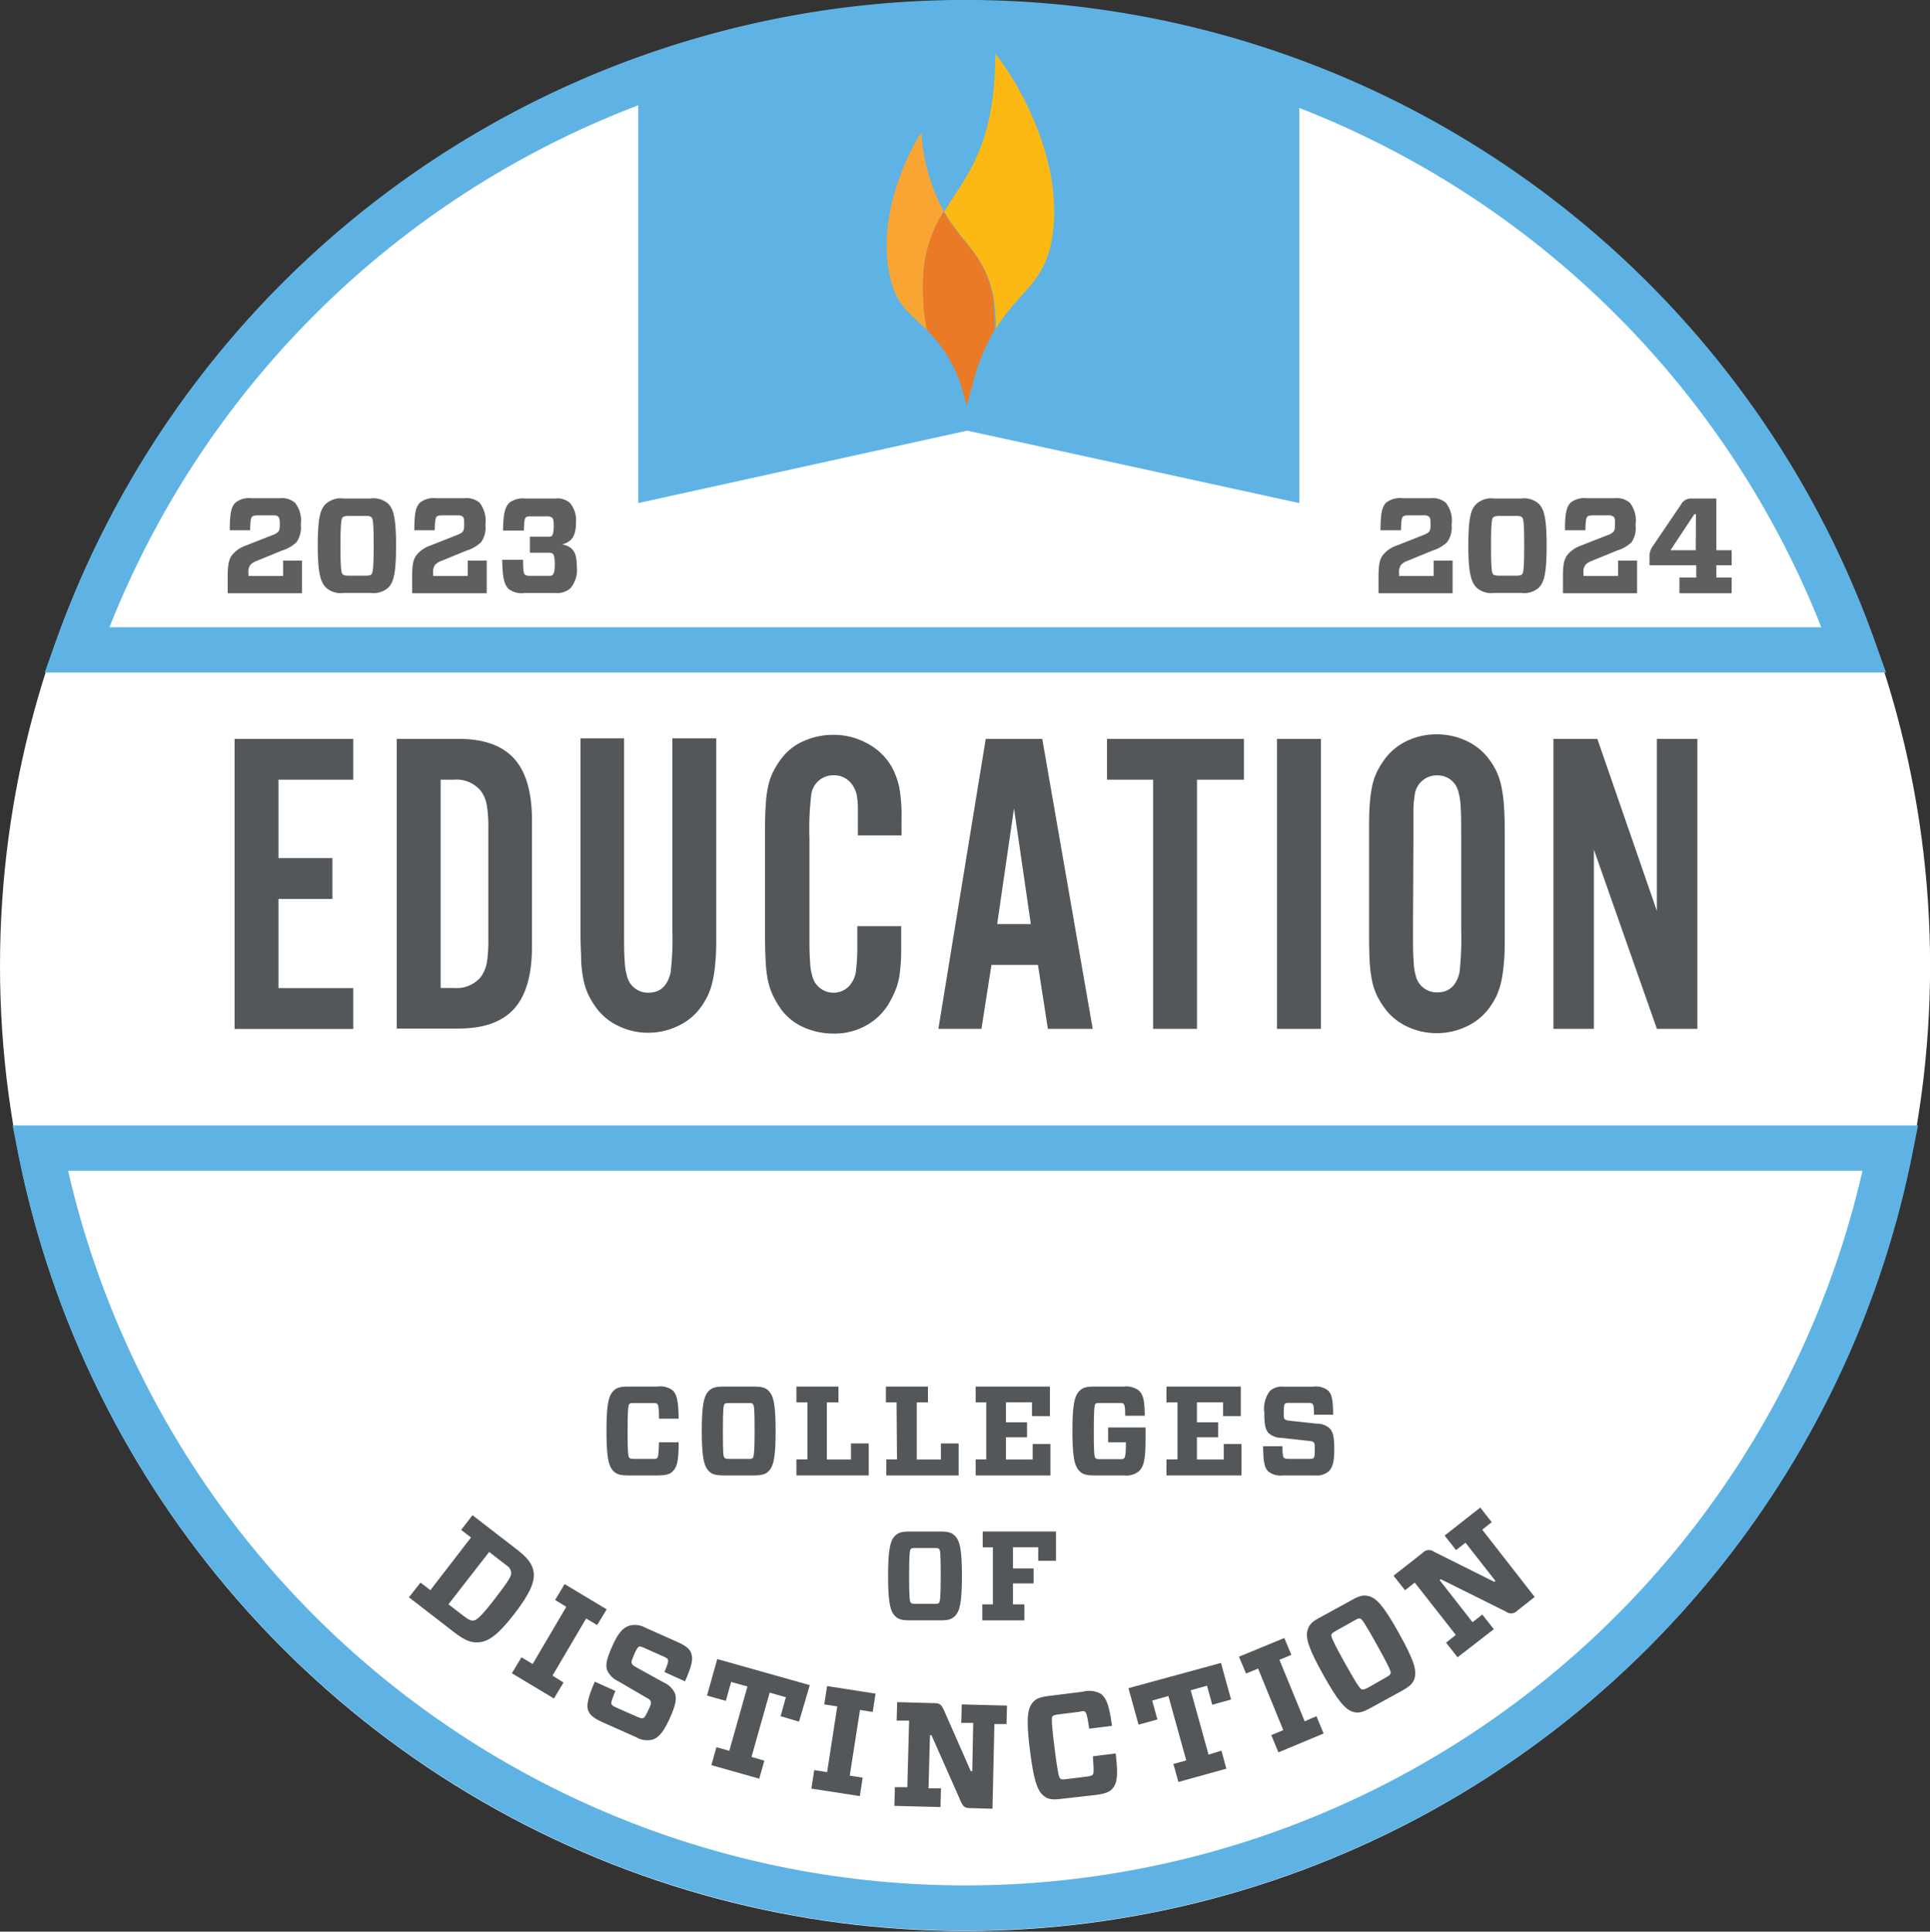
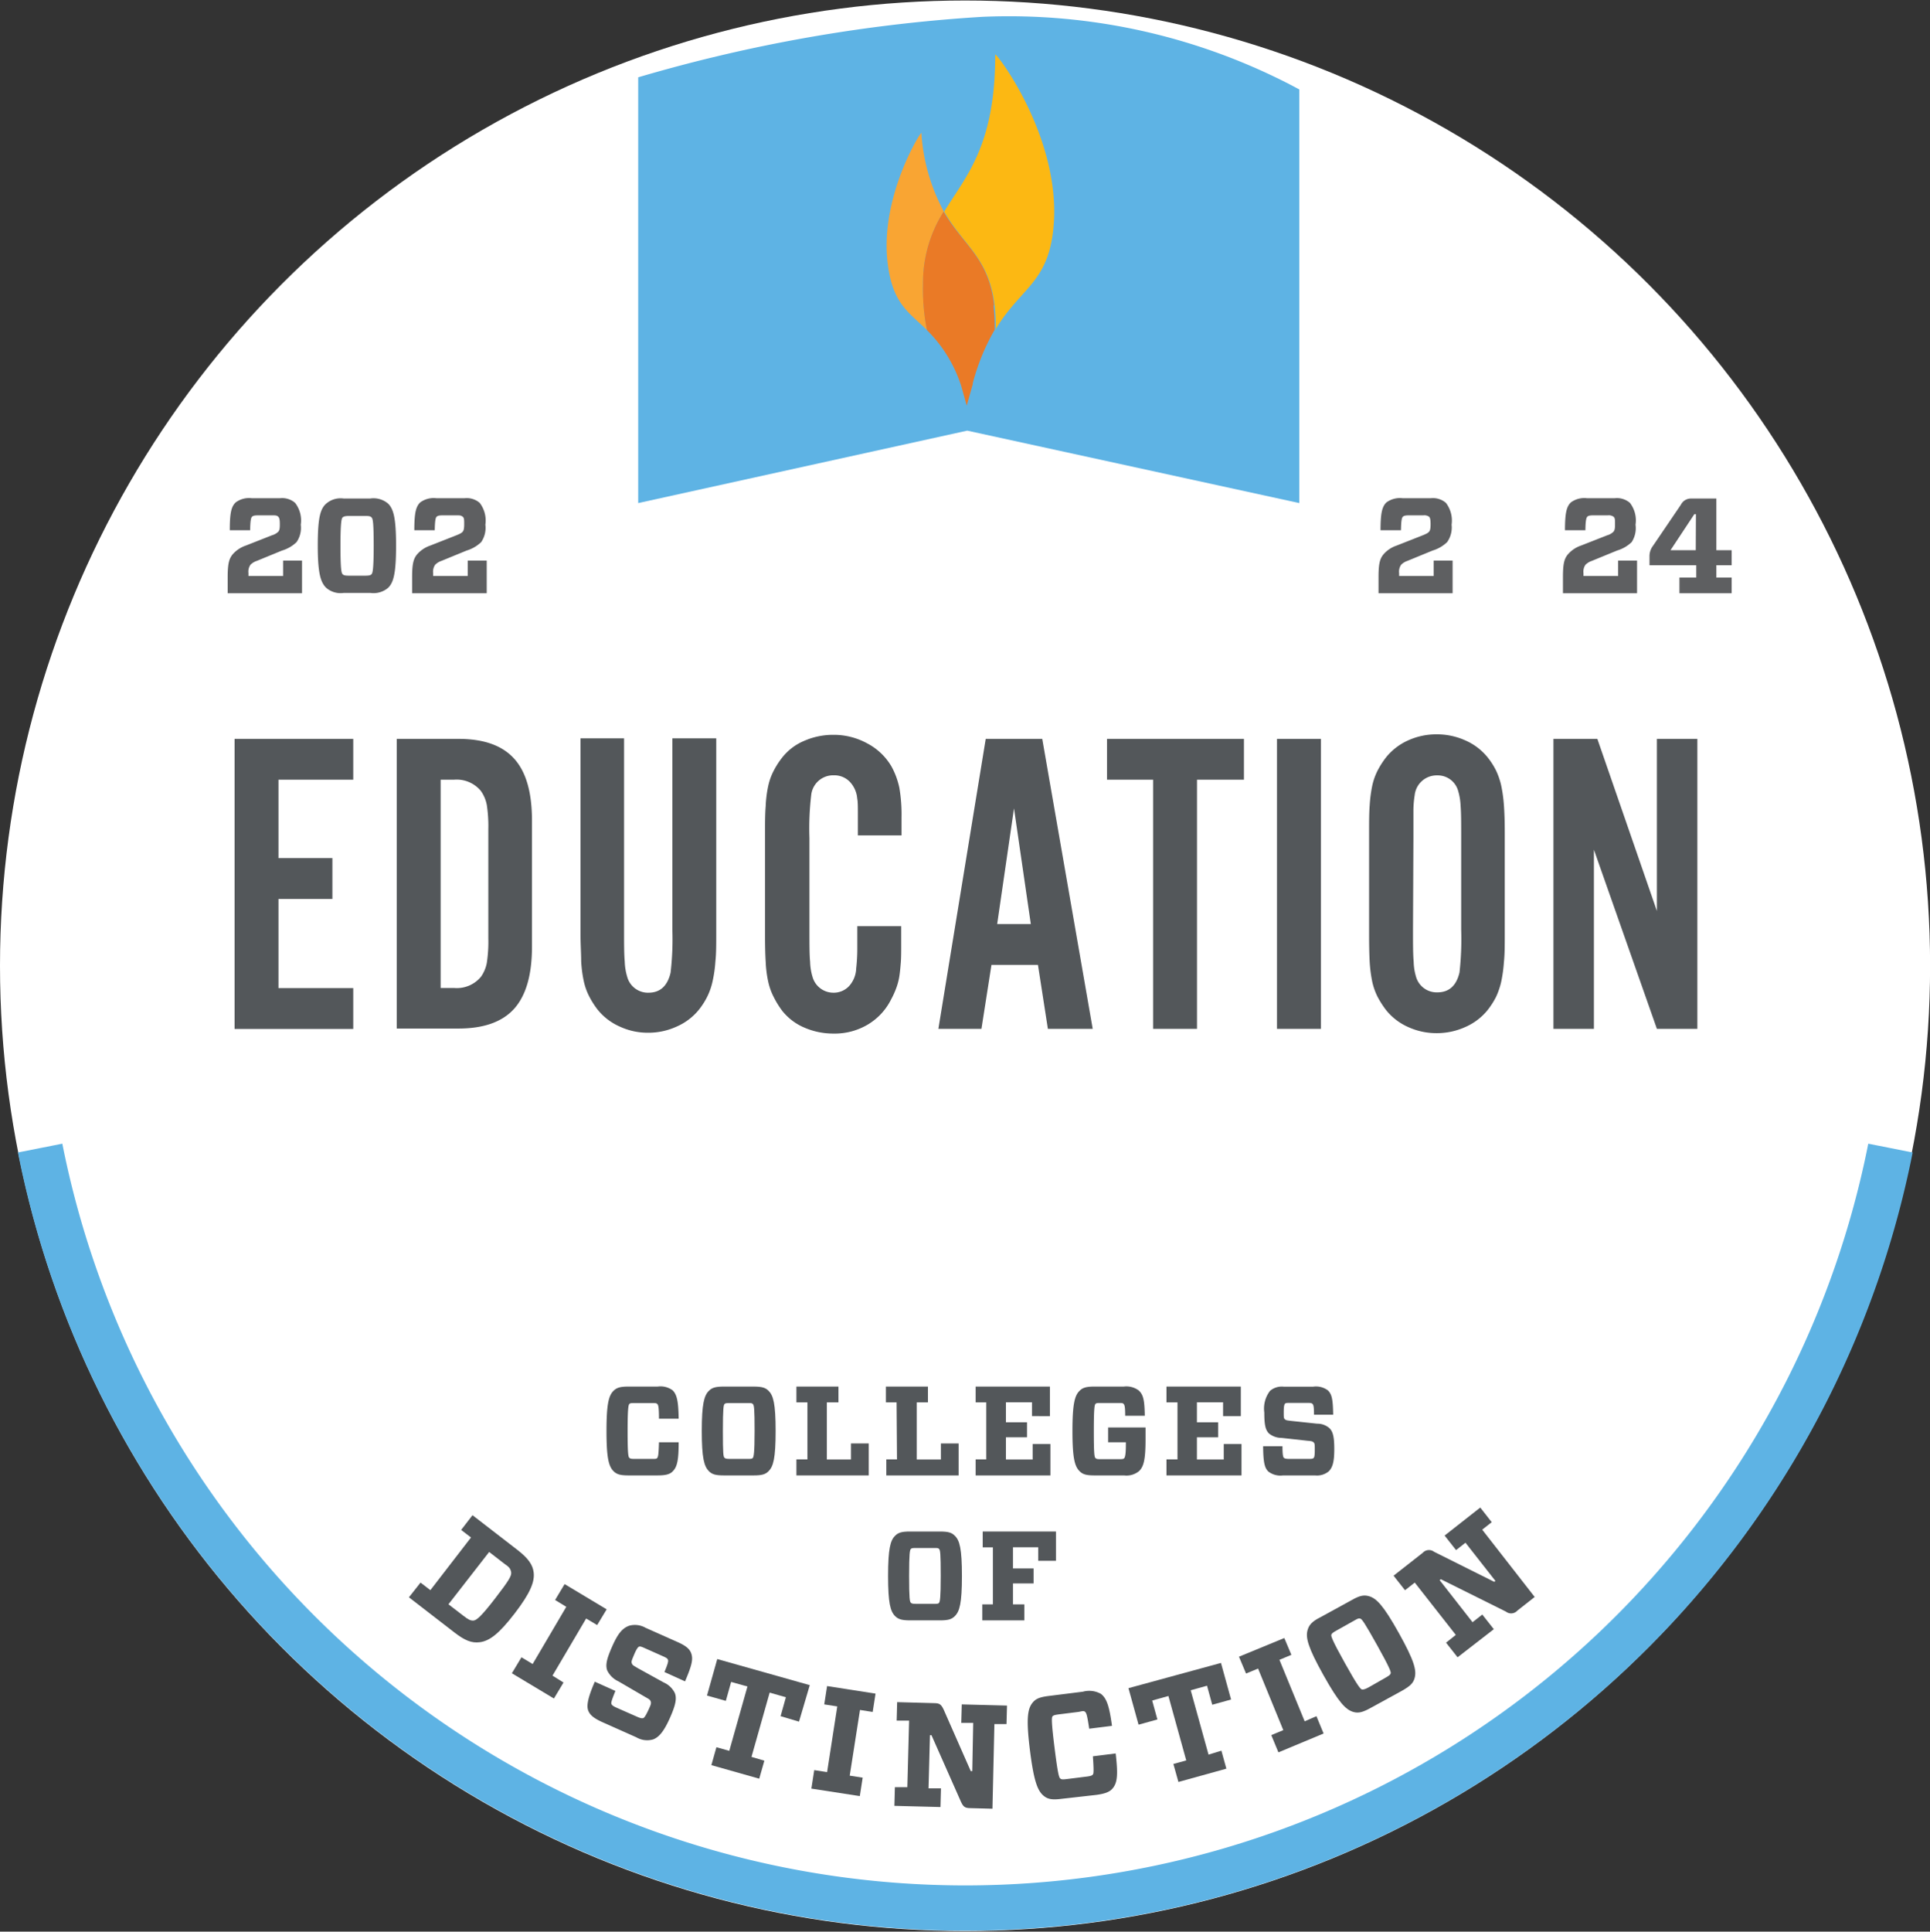
<svg xmlns="http://www.w3.org/2000/svg" viewBox="0 0 229.47 229.61">
  <rect x="0" y="0" width="229.47" height="229.61" fill="#333333" stroke="none" />
  <defs>
    <style>.cls-1{fill:#fff;}.cls-2{fill:#5eb3e4;}.cls-3{fill:none;stroke:#5eb3e4;stroke-miterlimit:10;stroke-width:5.38px;}.cls-4{fill:#fcb813;}.cls-5{fill:#f9a533;}.cls-6{fill:#ea7a26;}.cls-7{fill:#53575a;}.cls-8{fill:#5e5f61;}</style>
  </defs>
  <title>2023-2024-Education-CoD</title>
  <g id="Layer_2" data-name="Layer 2">
    <g id="Layer_1-2" data-name="Layer 1">
      <circle class="cls-1" cx="114.74" cy="114.8" r="114.74" />
      <path class="cls-2" d="M75.88,9.19V59.8L115,51.19l39.48,8.61V10.63A72.87,72.87,0,0,0,116.8,2,184.41,184.41,0,0,0,75.88,9.19Z" />
-       <path class="cls-3" d="M220.43,77.25A112.13,112.13,0,0,0,20.73,53.76,112.85,112.85,0,0,0,9.13,77.25Z" />
-       <path class="cls-3" d="M4.77,136.47a112.14,112.14,0,0,0,220,0Z" />
+       <path class="cls-3" d="M4.77,136.47a112.14,112.14,0,0,0,220,0" />
      <path class="cls-4" d="M118.33,39.21c3.15-5.29,6.68-5.58,7-13.35.34-10.27-7-19.74-7-19.37,0,10.94-3.55,14.5-6.07,18.67,2.35,4.07,5.34,5.5,6,11.14a23.57,23.57,0,0,1,.14,2.91" />
      <path class="cls-5" d="M112.23,25.16a22.58,22.58,0,0,1-2.68-9.35c0-.29-5,7.61-4,15.55.61,4.79,2.5,5.74,4.67,7.88a25.8,25.8,0,0,1-.47-5.55,15.78,15.78,0,0,1,2.45-8.53" />
      <path class="cls-6" d="M118.19,36.3c-.62-5.64-3.61-7.07-6-11.14a15.78,15.78,0,0,0-2.45,8.53,25.11,25.11,0,0,0,.47,5.55,16.37,16.37,0,0,1,4.07,6.62l.66,2.35.61-2.16.11-.38a.91.91,0,0,1,0-.12,25.5,25.5,0,0,1,2.6-6.34,23.49,23.49,0,0,0-.14-2.91" />
      <path class="cls-7" d="M74.72,175.38c-1,0-1.4-.14-1.77-.5-.57-.57-.84-1.55-.84-4.78s.27-4.22.84-4.78c.37-.36.77-.5,1.77-.5h3.47a2.43,2.43,0,0,1,1.79.45c.53.53.68,1.38.71,3.37H78.35c0-1.3-.07-1.62-.19-1.74s-.23-.12-.65-.12h-2c-.46,0-.59,0-.69.12s-.2.51-.2,3.2.08,3.06.2,3.18.23.14.69.14h2c.44,0,.56,0,.65-.14s.15-.36.19-1.84h2.34c0,2.07-.16,2.93-.71,3.46-.34.36-.87.48-1.81.48Z" />
      <path class="cls-7" d="M89.61,164.82c1,0,1.41.14,1.77.5.57.56.84,1.54.84,4.78s-.27,4.21-.84,4.78c-.36.36-.76.5-1.77.5H86.05c-1,0-1.4-.14-1.76-.5-.57-.57-.85-1.55-.85-4.78s.28-4.22.85-4.78c.36-.36.77-.5,1.76-.5Zm-3.47,8.46c.11.11.23.14.7.14h2c.46,0,.59,0,.68-.14s.2-.51.2-3.18-.06-3.06-.2-3.2-.22-.12-.68-.12h-2c-.47,0-.59,0-.7.12s-.19.51-.19,3.2S86,173.16,86.14,173.28Z" />
      <path class="cls-7" d="M96,166.7H94.69v-1.88h5v1.88H98.31v6.79h2.87v-1.91h2.11v3.8h-8.6v-1.9H96Z" />
      <path class="cls-7" d="M106.6,166.7h-1.27v-1.88h5v1.88H109v6.79h2.87v-1.91h2.11v3.8h-8.6v-1.9h1.27Z" />
      <path class="cls-7" d="M116,166.7v-1.88h8.83v3.51H122.7v-1.64h-3.1v2.38h2.51v1.78H119.6v2.64h3.18v-1.84h2.11v3.73H116v-1.9h1.26V166.7Z" />
      <path class="cls-7" d="M133.78,168.29c0-1.06-.07-1.28-.18-1.4s-.21-.12-.66-.12h-2c-.47,0-.59,0-.7.12s-.19.62-.19,3.21.06,3.08.19,3.21.23.14.7.14H133c.43,0,.58,0,.68-.14s.18-.53.18-1.57v-.3h-2.11v-1.76h4.45v1.43c0,2.43-.23,3.21-.75,3.74a2.35,2.35,0,0,1-1.81.53h-3.52c-1,0-1.4-.14-1.76-.5-.58-.57-.85-1.55-.85-4.78s.27-4.22.85-4.78c.36-.36.77-.5,1.76-.5h3.49a2.45,2.45,0,0,1,1.79.47c.53.51.68,1.1.71,3Z" />
      <path class="cls-7" d="M138.69,166.7v-1.88h8.84v3.51h-2.11v-1.64h-3.11v2.38h2.52v1.78h-2.52v2.64h3.19v-1.84h2.11v3.73h-8.92v-1.9H140V166.7Z" />
      <path class="cls-7" d="M158,174.88a2.18,2.18,0,0,1-1.65.5h-3.8a2.35,2.35,0,0,1-1.76-.47c-.44-.44-.59-1.09-.61-3h2.3c0,1,.07,1.28.16,1.37s.24.14.7.14h2.12c.44,0,.62,0,.73-.12s.13-.41.13-1,0-.73-.15-.86-.3-.14-.72-.18l-3.09-.34a2.34,2.34,0,0,1-1.5-.54c-.4-.42-.54-1-.54-2.47a3.46,3.46,0,0,1,.68-2.58,2.15,2.15,0,0,1,1.61-.5h3.53a2.35,2.35,0,0,1,1.75.45c.45.45.59,1,.62,2.88h-2.28c0-1-.07-1.17-.18-1.28s-.22-.12-.65-.12h-2c-.39,0-.54,0-.63.11s-.14.39-.14,1,0,.73.15.85.26.12.73.18l3.09.33a2.17,2.17,0,0,1,1.46.53c.41.4.58,1,.58,2.48S158.46,174.4,158,174.88Z" />
      <path class="cls-7" d="M111.76,182.05c1,0,1.4.13,1.76.5.58.55.85,1.53.85,4.78s-.27,4.21-.85,4.78c-.36.36-.75.5-1.76.5H108.2c-1,0-1.4-.14-1.77-.5-.57-.57-.84-1.56-.84-4.78s.27-4.23.84-4.78c.37-.37.77-.5,1.77-.5Zm-3.47,8.46c.11.11.23.14.69.14h2c.45,0,.59,0,.68-.14s.19-.51.19-3.18-.06-3.06-.19-3.2-.23-.12-.68-.12h-2c-.46,0-.58,0-.69.12s-.2.51-.2,3.2S108.17,190.39,108.29,190.51Z" />
      <path class="cls-7" d="M116.84,183.93v-1.88h8.71v3.48h-2.11v-1.61h-3v2.52h2.45v1.78h-2.45v2.49h1.35v1.9h-5v-1.9h1.26v-6.78Z" />
      <path class="cls-7" d="M63.45,186.9c.14,1.11-.39,2.46-2.26,4.89s-3,3.28-4.16,3.42c-.94.12-1.76-.2-3-1.16l-5.41-4.18L50,188.12l1.17.9L56,182.76l-1.17-.9,1.35-1.75,5.41,4.18C62.81,185.25,63.34,186,63.45,186.9Zm-10.13,3.8,1.78,1.37c.58.45.85.59,1.21.56s.95-.54,2.56-2.63,2-2.7,1.9-3.15-.26-.59-.84-1l-1.77-1.37Z" />
      <path class="cls-7" d="M67,200l-1.14,1.9-5-3L62,197l1.33.8,4-6.8L66,190.19l1.13-1.89,5,3L71,193.17l-1.31-.78-4,6.79Z" />
      <path class="cls-7" d="M77.66,206.76a2.54,2.54,0,0,1-2-.25l-4.06-1.81c-.94-.43-1.43-.8-1.65-1.34s-.11-1.44.77-3.46L73.17,201c-.46,1.13-.53,1.41-.47,1.55s.19.26.67.47l2.27,1c.46.21.67.26.83.21s.34-.36.64-1,.33-.78.25-1-.26-.29-.69-.54l-3.14-1.83a2.76,2.76,0,0,1-1.33-1.29c-.23-.64-.08-1.36.6-2.89s1.21-2.14,2-2.43a2.55,2.55,0,0,1,1.95.24l3.77,1.68c1,.44,1.45.81,1.65,1.32.26.7.13,1.38-.72,3.37L79,198.75c.42-1,.48-1.29.42-1.45s-.18-.24-.63-.44l-2.09-.93c-.42-.19-.59-.25-.73-.19s-.33.35-.6,1-.33.78-.24,1,.21.25.68.54L78.93,200a2.62,2.62,0,0,1,1.31,1.26c.24.63.1,1.4-.58,2.93S78.4,206.48,77.66,206.76Z" />
      <path class="cls-7" d="M90.88,209.29l-.61,2.14-5.69-1.61.6-2.13,1.53.43,2.16-7.65-1.94-.54-.63,2.25-2.24-.63,1.22-4.34,11,3.1L95,204.65,92.81,204l.63-2.25-1.93-.55-2.16,7.64Z" />
      <path class="cls-7" d="M102.57,211.31l-.34,2.19-5.76-.89.34-2.2,1.53.24,1.21-7.81L98,202.6l.34-2.18,5.76.9-.34,2.18-1.51-.24-1.22,7.81Z" />
      <path class="cls-7" d="M115.71,204.8l-1.42,0,.06-2.2,5.38.14-.06,2.2-1.44,0L118,215l-2.63-.07c-.66,0-.85-.18-1.12-.77l-3.5-7.9h-.18l-.17,6.32,1.48,0-.06,2.22-5.48-.14.06-2.22,1.48,0,.21-7.91-1.48,0,.06-2.2,4.41.12c.65,0,.84.18,1.12.77l3.22,7.31h.18Z" />
      <path class="cls-7" d="M126.25,213.82c-1.15.15-1.64.05-2.12-.32-.74-.58-1.2-1.68-1.67-5.42s-.29-4.93.29-5.66c.37-.47.82-.69,2-.83l4-.5a2.85,2.85,0,0,1,2.15.26c.69.54,1,1.5,1.31,3.8l-2.71.34c-.22-1.5-.32-1.86-.48-2s-.28-.1-.77,0l-2.32.29c-.54.07-.68.12-.79.24s-.15.62.24,3.73.53,3.54.68,3.66.28.13.83.06l2.32-.29c.51-.06.64-.14.73-.25s.12-.44,0-2.16l2.71-.34c.27,2.4.23,3.41-.32,4.1-.35.47-.94.69-2,.83Z" />
      <path class="cls-7" d="M145.22,208.1l.59,2.14-5.7,1.58-.6-2.14,1.53-.42-2.12-7.66-1.93.54.62,2.25-2.24.62-1.2-4.34,11-3,1.2,4.35-2.24.62-.62-2.26-1.94.54,2.12,7.65Z" />
      <path class="cls-7" d="M156.52,204l.85,2.06L152,208.3l-.85-2.05,1.43-.59-3-7.32-1.43.59-.84-2,5.39-2.22.84,2-1.42.59,3,7.31Z" />
      <path class="cls-7" d="M160.66,190.23c1-.58,1.5-.66,2.08-.5.9.24,1.74,1.09,3.58,4.39s2.13,4.44,1.87,5.36c-.16.57-.49.93-1.52,1.51L163,203c-1,.56-1.5.66-2.08.5-.91-.26-1.74-1.11-3.58-4.4s-2.13-4.46-1.87-5.35c.17-.58.5-1,1.52-1.51Zm1.28,10.6c.17,0,.31,0,.79-.26l2-1.14c.46-.26.58-.37.62-.53s-.1-.63-1.62-3.35-1.8-3.09-2-3.15-.3,0-.76.26l-2.05,1.15c-.47.26-.58.36-.63.51s.09.64,1.62,3.38S161.75,200.78,161.94,200.83Z" />
      <path class="cls-7" d="M174.24,183.38l-1.12.88-1.36-1.73L176,179.2l1.36,1.74-1.13.89,6.24,8-2.06,1.62a1,1,0,0,1-1.36.12l-7.74-3.85-.14.11,3.91,5,1.16-.91,1.37,1.74L173.3,197l-1.37-1.74,1.16-.92-4.88-6.22-1.16.91-1.36-1.73,3.47-2.72a1,1,0,0,1,1.35-.12l7.15,3.57.14-.11Z" />
      <path class="cls-7" d="M42,92.68H33.11V102h6.41v4.86H33.11v10.59H42v4.86H27.89V87.83H42Z" />
      <path class="cls-7" d="M47.17,87.83h7.34c3,0,5.2.78,6.62,2.35s2.12,4,2.12,7.36v15q0,5-2.12,7.37c-1.42,1.57-3.62,2.35-6.62,2.35H47.17ZM54,117.44a3.72,3.72,0,0,0,3.19-1.34,4.21,4.21,0,0,0,.69-1.64,16.68,16.68,0,0,0,.18-2.89v-13a16.63,16.63,0,0,0-.18-2.88A4.2,4.2,0,0,0,57.16,94,3.74,3.74,0,0,0,54,92.68H52.39v24.76Z" />
      <path class="cls-7" d="M85.16,87.77V111c0,1.28,0,2.37-.1,3.28a15.42,15.42,0,0,1-.34,2.38,7.83,7.83,0,0,1-.62,1.79,8.65,8.65,0,0,1-1,1.57,7,7,0,0,1-2.63,2,8.11,8.11,0,0,1-3.41.74,7.92,7.92,0,0,1-3.39-.74,7,7,0,0,1-2.61-2,10.05,10.05,0,0,1-1-1.57,7.33,7.33,0,0,1-.65-1.82,15,15,0,0,1-.31-2.37c0-.9-.08-2-.08-3.26V87.77H74.2v22.69c0,1.73,0,3,.08,3.83a6.89,6.89,0,0,0,.29,1.81A2.55,2.55,0,0,0,77.1,118c1.38,0,2.26-.79,2.63-2.38a33.8,33.8,0,0,0,.21-5.12V87.77Z" />
      <path class="cls-7" d="M102,99.3q0-1.5,0-2.64c0-.75,0-1.34-.08-1.75a3.26,3.26,0,0,0-.9-2,2.56,2.56,0,0,0-1.89-.75,2.62,2.62,0,0,0-2.68,2.36,33.65,33.65,0,0,0-.21,5.1v10.92c0,1.71,0,3,.08,3.78a6.69,6.69,0,0,0,.28,1.77A2.57,2.57,0,0,0,99.06,118a2.51,2.51,0,0,0,1.89-.78,3.31,3.31,0,0,0,.85-2.12,20.51,20.51,0,0,0,.13-2.27c0-1,0-2,0-2.74h5.22v2.27c0,.8,0,1.49-.05,2.1s-.1,1.15-.18,1.65a7.38,7.38,0,0,1-.37,1.37,9.77,9.77,0,0,1-.59,1.3,7.24,7.24,0,0,1-2.77,3,7.72,7.72,0,0,1-4.1,1.08,8.66,8.66,0,0,1-3.43-.7,6.71,6.71,0,0,1-2.65-2A10.6,10.6,0,0,1,92,118.53a7.39,7.39,0,0,1-.65-1.79,13.66,13.66,0,0,1-.31-2.4c-.06-.93-.08-2.07-.08-3.41V99.25c0-1.35,0-2.49.08-3.44a13.78,13.78,0,0,1,.31-2.43A7.16,7.16,0,0,1,92,91.6,9.63,9.63,0,0,1,93,90.05a6.53,6.53,0,0,1,2.65-2,8.49,8.49,0,0,1,3.43-.7,8.21,8.21,0,0,1,4,1A7.21,7.21,0,0,1,106,91.12a9.2,9.2,0,0,1,.93,2.52,18.88,18.88,0,0,1,.26,3.54V99.3Z" />
      <path class="cls-7" d="M117.88,114.7l-1.19,7.6h-5.12l5.63-34.47h6.72l6,34.47h-5.33l-1.18-7.6Zm2.68-18.61-2,13.75h4Z" />
      <path class="cls-7" d="M142.32,122.3H137.1V92.68h-5.48V87.83H147.9v4.85h-5.58Z" />
      <path class="cls-7" d="M157.05,122.3h-5.22V87.83h5.22Z" />
      <path class="cls-7" d="M178.91,111.08c0,1.28,0,2.37-.1,3.29a16.93,16.93,0,0,1-.33,2.37,8.93,8.93,0,0,1-.62,1.79,9.5,9.5,0,0,1-1,1.55,7,7,0,0,1-2.64,2,8.22,8.22,0,0,1-3.41.73,8.1,8.1,0,0,1-3.39-.73,7,7,0,0,1-2.61-2,11.24,11.24,0,0,1-1-1.55,7.67,7.67,0,0,1-.65-1.81,16.46,16.46,0,0,1-.31-2.38c-.05-.9-.07-2-.07-3.26V99c0-1.27,0-2.36.07-3.26a16.5,16.5,0,0,1,.31-2.37,7.51,7.51,0,0,1,.65-1.81,10.16,10.16,0,0,1,1-1.55,7.07,7.07,0,0,1,2.61-2,8.09,8.09,0,0,1,3.39-.72,8.21,8.21,0,0,1,3.41.72,7,7,0,0,1,2.64,2,8.72,8.72,0,0,1,1,1.55,8.61,8.61,0,0,1,.62,1.78,17.09,17.09,0,0,1,.33,2.38c.07.91.1,2,.1,3.28ZM168,110.49c0,1.72,0,3,.08,3.81a6.73,6.73,0,0,0,.28,1.8,2.55,2.55,0,0,0,2.53,1.86q2.09,0,2.64-2.37a35.65,35.65,0,0,0,.2-5.1V99.63c0-1.75,0-3-.07-3.83a7.14,7.14,0,0,0-.29-1.78,2.51,2.51,0,0,0-2.48-1.85,2.63,2.63,0,0,0-2.69,2.36,11.84,11.84,0,0,0-.15,1.81c0,.89,0,2,0,3.29Z" />
      <path class="cls-7" d="M197,122.3,189.51,101v21.3H184.7V87.83h5.22L197,108.29V87.83h4.81V122.3Z" />
      <path class="cls-8" d="M35.26,64.44a4.2,4.2,0,0,1-1.72,1l-3,1.23a1.91,1.91,0,0,0-.76.46,1.44,1.44,0,0,0-.24,1v.33h4.12V66.64h2.25v3.88H27.07V68.6c0-1.56.15-2.2.63-2.75a3.63,3.63,0,0,1,1.53-1l3.1-1.22a1.77,1.77,0,0,0,.78-.45c.11-.17.16-.31.16-.86s-.05-.77-.2-.91-.3-.15-.67-.15H30.66c-.45,0-.61.07-.71.18s-.19.38-.21,1.59H27.32c0-2.15.2-2.81.69-3.3a2.66,2.66,0,0,1,1.91-.51H33.3a2.35,2.35,0,0,1,1.78.55,3.41,3.41,0,0,1,.68,2.6A3,3,0,0,1,35.26,64.44Z" />
      <path class="cls-8" d="M46.15,59.87c.64.64.94,1.71.94,5s-.3,4.37-.94,5a2.67,2.67,0,0,1-2.11.61H40.87a2.61,2.61,0,0,1-2.09-.61c-.66-.65-1-1.72-1-5s.29-4.38,1-5a2.61,2.61,0,0,1,2.09-.61H44A2.67,2.67,0,0,1,46.15,59.87Zm-4.6,8.56h1.81c.55,0,.7-.05.82-.18s.25-.56.25-3.36-.1-3.23-.25-3.38-.27-.18-.82-.18H41.55c-.53,0-.7.07-.82.18s-.25.56-.25,3.38.12,3.23.25,3.36S41,68.43,41.55,68.43Z" />
      <path class="cls-8" d="M57.21,64.44a4.27,4.27,0,0,1-1.72,1l-3,1.23a1.94,1.94,0,0,0-.75.46,1.44,1.44,0,0,0-.24,1v.33h4.11V66.64h2.26v3.88H49V68.6c0-1.56.15-2.2.63-2.75a3.63,3.63,0,0,1,1.53-1l3.1-1.22c.53-.21.68-.33.77-.45s.16-.31.16-.86,0-.77-.19-.91-.3-.15-.67-.15H52.61c-.45,0-.61.07-.71.18s-.19.38-.21,1.59H49.26c0-2.15.21-2.81.69-3.3a2.71,2.71,0,0,1,1.92-.51h3.38a2.37,2.37,0,0,1,1.78.55,3.45,3.45,0,0,1,.68,2.6A3,3,0,0,1,57.21,64.44Z" />
-       <path class="cls-8" d="M60.55,59.77a2.66,2.66,0,0,1,1.93-.51H66a2.26,2.26,0,0,1,1.77.53,3.16,3.16,0,0,1,.71,2.33c0,1.71-.58,2.3-1.64,2.59v0c1.21.26,1.74.84,1.74,2.62a3.4,3.4,0,0,1-.74,2.58,2.39,2.39,0,0,1-1.82.58H62.38A2.53,2.53,0,0,1,60.47,70c-.53-.53-.72-1.32-.76-3.46h2.48c0,1.46.1,1.64.21,1.75s.27.16.71.16h2c.34,0,.53,0,.64-.16s.21-.42.21-1.19-.08-1.12-.22-1.25-.26-.15-.63-.15H63v-1.9h2c.37,0,.53,0,.63-.12s.21-.45.21-1.15-.08-.91-.21-1a.88.88,0,0,0-.61-.15H63.22c-.43,0-.61,0-.72.15s-.18.29-.21,1.54H59.81C59.84,61.19,60,60.32,60.55,59.77Z" />
      <path class="cls-8" d="M172.06,64.44a4.27,4.27,0,0,1-1.72,1l-3,1.23a1.94,1.94,0,0,0-.75.46,1.44,1.44,0,0,0-.24,1v.33h4.11V66.64h2.25v3.88h-8.81V68.6c0-1.56.15-2.2.63-2.75a3.56,3.56,0,0,1,1.53-1l3.1-1.22c.53-.21.68-.33.77-.45s.16-.31.16-.86-.05-.77-.19-.91a1,1,0,0,0-.68-.15h-1.73c-.45,0-.61.07-.71.18s-.19.38-.21,1.59h-2.43c0-2.15.21-2.81.69-3.3a2.71,2.71,0,0,1,1.92-.51h3.38a2.37,2.37,0,0,1,1.78.55,3.45,3.45,0,0,1,.68,2.6A3,3,0,0,1,172.06,64.44Z" />
-       <path class="cls-8" d="M182.94,59.87c.65.64.95,1.71.95,5s-.3,4.37-.95,5a2.64,2.64,0,0,1-2.1.61h-3.17a2.61,2.61,0,0,1-2.09-.61c-.66-.65-1-1.72-1-5s.29-4.38,1-5a2.61,2.61,0,0,1,2.09-.61h3.17A2.64,2.64,0,0,1,182.94,59.87Zm-4.6,8.56h1.82c.55,0,.69-.05.82-.18s.24-.56.24-3.36-.09-3.23-.24-3.38-.27-.18-.82-.18h-1.82c-.53,0-.69.07-.82.18s-.24.56-.24,3.38.11,3.23.24,3.36S177.81,68.43,178.34,68.43Z" />
      <path class="cls-8" d="M194,64.44a4.25,4.25,0,0,1-1.73,1l-3,1.23a2,2,0,0,0-.76.46,1.44,1.44,0,0,0-.24,1v.33h4.12V66.64h2.25v3.88h-8.81V68.6c0-1.56.14-2.2.63-2.75a3.58,3.58,0,0,1,1.52-1l3.11-1.22a1.7,1.7,0,0,0,.77-.45c.11-.17.16-.31.16-.86s0-.77-.19-.91a1,1,0,0,0-.68-.15h-1.73c-.46,0-.62.07-.71.18s-.2.38-.21,1.59h-2.43c0-2.15.21-2.81.69-3.3a2.69,2.69,0,0,1,1.92-.51H192a2.38,2.38,0,0,1,1.79.55,3.42,3.42,0,0,1,.67,2.6A3.05,3.05,0,0,1,194,64.44Z" />
      <path class="cls-8" d="M204.07,65.4h1.82v1.79h-1.82v1.46h1.82v1.87h-6.21V68.65h2V67.19h-5.56v-1a2.06,2.06,0,0,1,.43-1.33l3.3-4.86a1.33,1.33,0,0,1,1.22-.74h3Zm-2.43-4.28h-.19l-2.83,4.28h3Z" />
    </g>
  </g>
</svg>